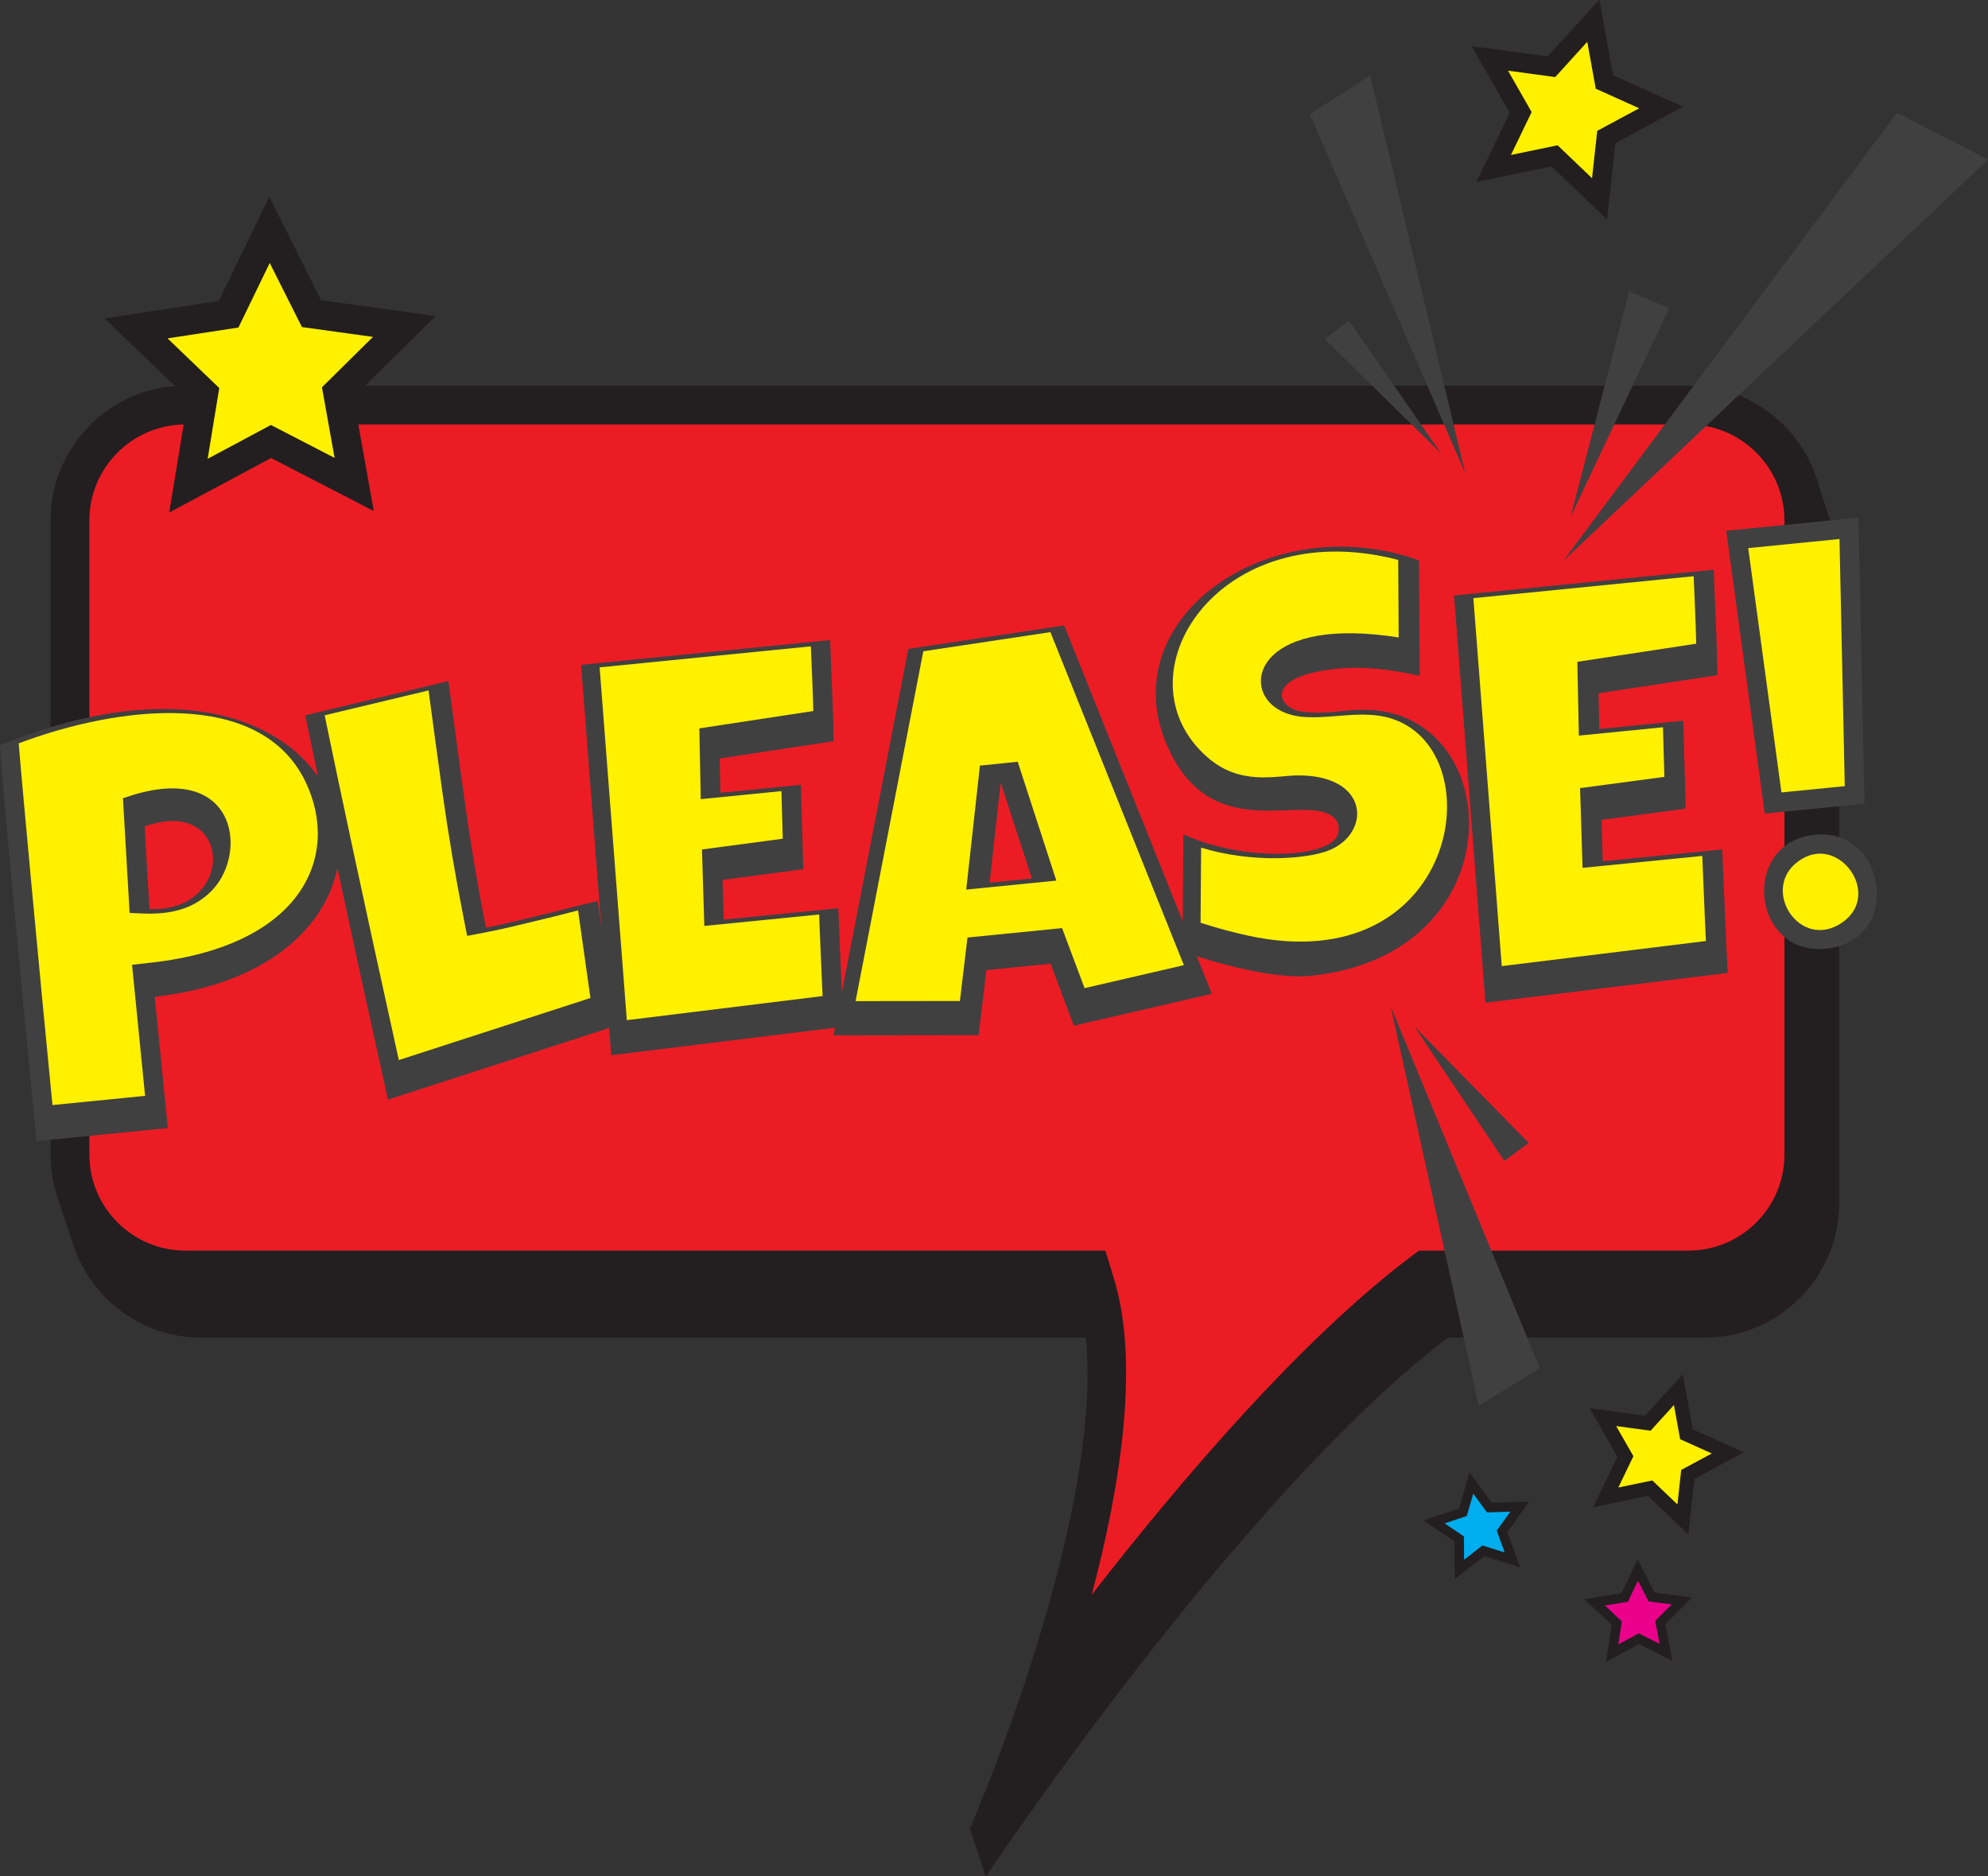
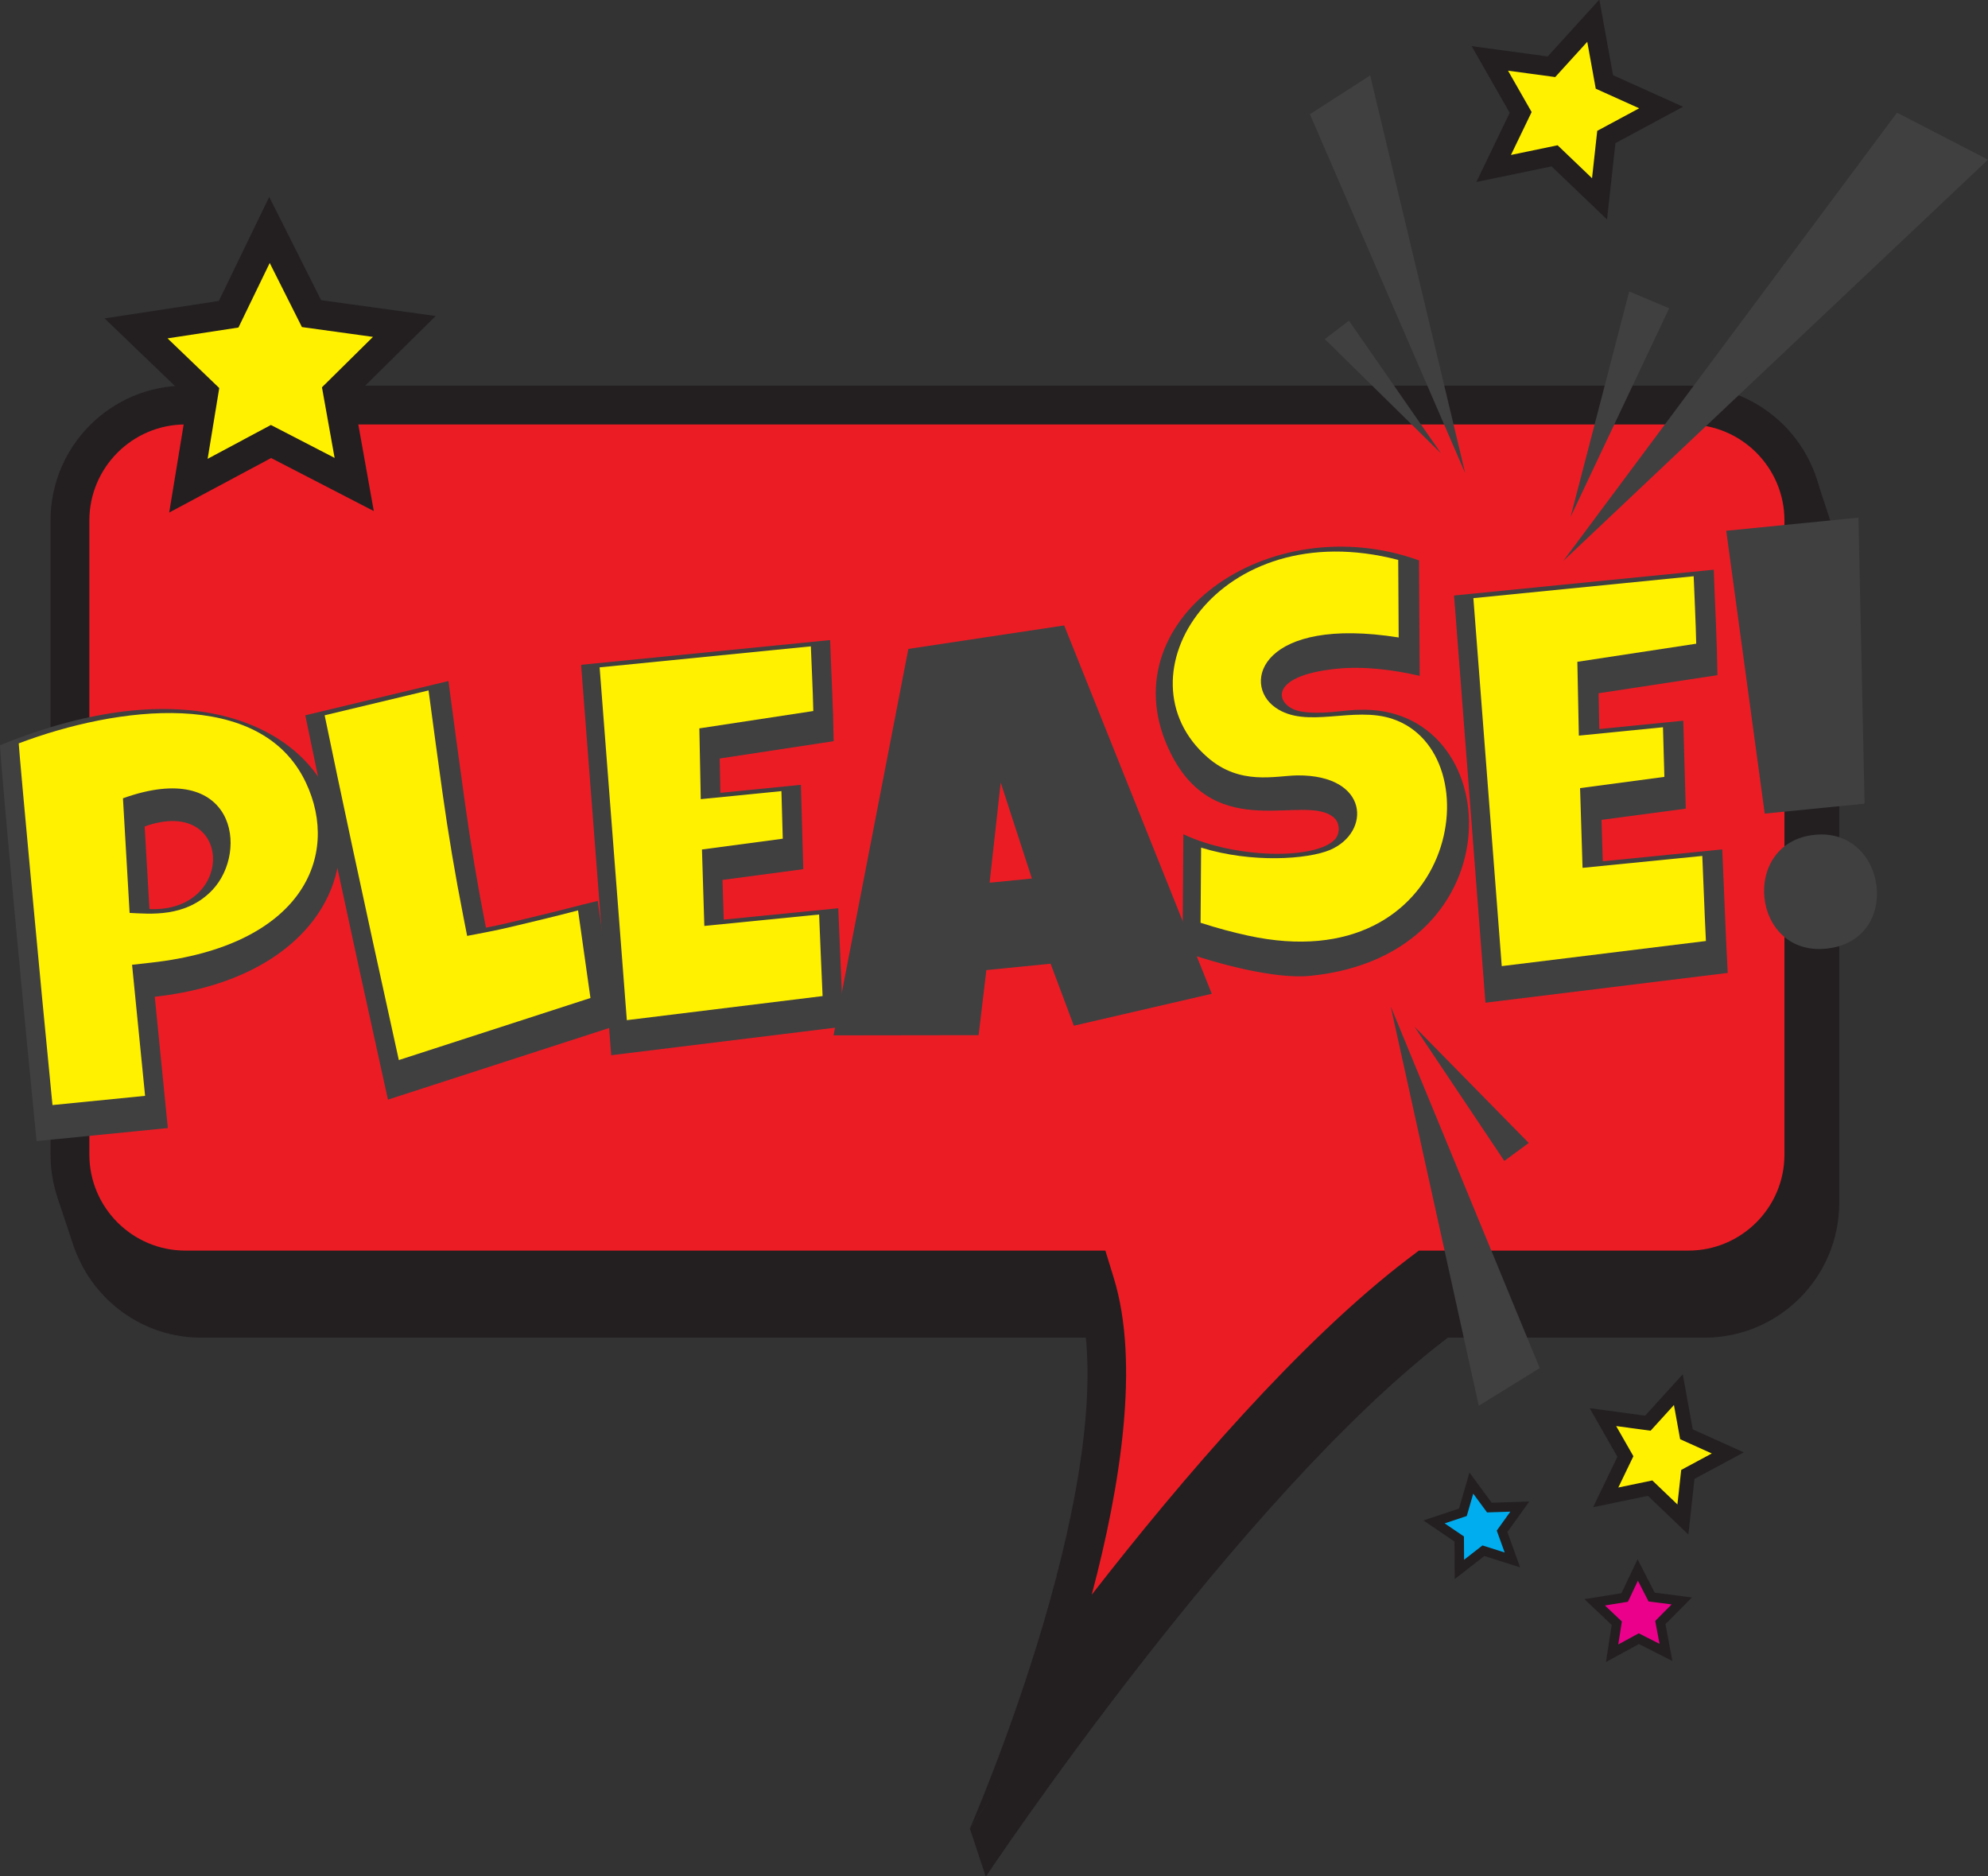
<svg xmlns="http://www.w3.org/2000/svg" height="120.8" preserveAspectRatio="xMidYMid meet" version="1.0" viewBox="1.0 4.6 128.0 120.8" width="128.0" zoomAndPan="magnify">
  <rect x="1.0" y="4.6" width="128.0" height="120.8" fill="#333333" stroke="none" />
  <g>
    <g id="change1_5">
      <path d="M118.874,38.205l-1.064-3.232l0.142,1.409c-1.558-2.322-4.207-3.851-7.214-3.851H13.962 c-4.795,0-8.683,3.887-8.683,8.683V81.97l-0.597-0.333c0.283,0.854,0.844,2.542,1.128,3.399l0.007-0.011 c1.219,3.321,4.4,5.696,8.144,5.696h57.387c2.005,6.517-0.766,17.056-3.345,24.867l-4.558,6.734l1.026,3.103 c0,0,16.323-24.493,29.751-34.704h16.515c4.795,0,8.683-3.888,8.683-8.683V41.213C119.421,40.154,119.221,39.143,118.874,38.205z" fill="#231F20" />
    </g>
    <g id="change1_6">
      <path d="M109.712,29.428H12.936c-4.795,0-8.683,3.887-8.683,8.683v40.824c0,4.795,3.887,8.683,8.683,8.683h57.387 c3.431,11.153-6.877,34.704-6.877,34.704s16.323-24.493,29.751-34.704h16.515c4.795,0,8.683-3.888,8.683-8.683V38.111 C118.395,33.315,114.507,29.428,109.712,29.428z" fill="#231F20" />
    </g>
    <g id="change2_1">
      <path d="M71.293,107.27c1.868-7.048,3.098-14.938,1.42-20.388l-0.542-1.766H12.936 c-3.409,0-6.182-2.773-6.182-6.181V38.111c0-3.409,2.773-6.183,6.182-6.183h96.776c3.409,0,6.182,2.773,6.182,6.183v40.824 c0,3.408-2.773,6.181-6.182,6.181H92.354l-0.672,0.51C84.73,90.914,77.14,99.755,71.293,107.27z" fill="#EC1C24" />
    </g>
    <g fill="#404041" id="change3_6">
      <path d="M95.34 35.07L85.34 11.953 89.221 9.456z" />
      <path d="M93.787 33.794L87.854 25.246 86.299 26.43z" />
    </g>
    <g fill="#404041" id="change3_9">
      <path d="M90.542 69.391L100.137 92.679 96.213 95.107z" />
      <path d="M92.072 70.694L97.856 79.343 99.431 78.187z" />
    </g>
    <g fill="#404041" id="change3_10">
      <path d="M101.648 40.72L123.141 11.854 129 14.879z" />
      <path d="M102.121 37.888L108.473 24.446 105.898 23.364z" />
    </g>
    <g>
      <g id="change3_8">
        <path d="M10.965,68.774l0.841,8.453l-8.453,0.841C2.506,69.559,1.096,54.477,1,52.581 C24.845,42.847,30.741,66.567,10.965,68.774z M10.314,57.81l0.309,5.319C16.235,63.362,16.022,55.769,10.314,57.81z" fill="#404041" />
      </g>
      <g id="change4_8">
        <path d="M4.379,75.746C3.579,67.668,2.267,53.462,2.205,52.46c6.318-2.388,15.588-3.61,18.488,2.521 c2.256,4.767-0.266,10.514-9.963,11.596l-1.227,0.138l0.839,8.438L4.379,75.746z M8.917,55.996l0.428,7.379 c1.265,0.056,3.614,0.331,5.33-1.476C17.055,59.38,16.13,53.405,8.917,55.996z" fill="#FFF100" />
      </g>
      <g>
        <g id="change3_7">
          <path d="M39.487,62.603l1.139,8.051l-14.648,4.743c-2.746-12.413-4.186-19.231-5.322-24.745l9.218-2.206 c0.348,2.654,0.707,5.302,1.076,7.943c0.37,2.642,0.816,5.288,1.337,7.937c0.561-0.109,1.114-0.229,1.657-0.359 c0.543-0.13,1.093-0.262,1.649-0.395c0.661-0.158,1.31-0.32,1.946-0.484C38.176,62.923,38.825,62.761,39.487,62.603z" fill="#404041" />
        </g>
        <g id="change4_7">
          <path d="M26.679,72.849c-2.528-11.46-3.783-17.4-4.776-22.197l6.69-1.601c0.292,2.196,0.591,4.39,0.896,6.578 c0.371,2.65,0.825,5.342,1.349,8.005l0.24,1.221l1.223-0.235c0.58-0.111,1.151-0.236,1.712-0.371l1.65-0.395 c0.669-0.16,1.325-0.323,1.968-0.49c0.194-0.05,0.391-0.101,0.588-0.151l0.798,5.64L26.679,72.849z" fill="#FFF100" />
        </g>
      </g>
      <g>
        <g id="change3_3">
          <path d="M54.45,45.808c0.039,1.097,0.082,2.181,0.13,3.254c0.048,1.073,0.08,2.159,0.096,3.257l-7.336,1.116 l0.044,2.209l5.183-0.516l0.154,5.43l-5.201,0.693l0.079,2.556l4.314-0.429l3.061-0.304c0.057,1.283,0.11,2.557,0.161,3.822 c0.05,1.266,0.108,2.534,0.176,3.803l-14.958,1.839l-1.938-25.136L54.45,45.808z" fill="#404041" />
        </g>
        <g id="change4_3">
          <path d="M39.608,47.566l13.6-1.353c0.026,0.667,0.053,1.33,0.083,1.988c0.032,0.72,0.057,1.445,0.075,2.176 l-7.337,1.117l0.09,4.557l5.194-0.517l0.087,3.063l-5.203,0.695l0.152,4.921l7.391-0.735c0.036,0.854,0.071,1.705,0.105,2.551 c0.035,0.9,0.075,1.801,0.119,2.701l-12.605,1.55L39.608,47.566z" fill="#FFF100" />
        </g>
      </g>
      <g>
        <g id="change3_1">
          <path d="M79.023,68.582l-8.882,2.056l-1.497-3.992l-4.135,0.411l-0.499,4.19l-9.342,0.013l4.817-24.882 l10.035-1.511L79.023,68.582z M67.439,61.16l-2.007-6.176l-0.714,6.447L67.439,61.16z" fill="#404041" />
        </g>
        <g id="change4_1">
-           <path d="M56.088,69.054l4.36-22.524l8.184-1.232l8.592,21.441l-6.393,1.48l-1.448-3.865l-6.091,0.606 l-0.488,4.086L56.088,69.054z M64.094,53.892l-0.882,7.981l5.802-0.577l-2.488-7.653L64.094,53.892z" fill="#FFF100" />
-         </g>
+           </g>
      </g>
      <g>
        <g id="change3_4">
          <path d="M85.354,67.428c-2.29,0.228-6.039-0.802-8.217-1.564l0.055-7.554c3.364,1.59,8.536,1.645,9.761,0.33 c0.319-0.343,0.343-1.02-0.045-1.379c-1.804-1.66-7.571,1.763-10.527-4.156c-4.237-8.481,6.27-15.926,15.985-12.426l0.043,7.434 c-1.691-0.39-3.573-0.633-5.322-0.459c-4.633,0.461-3.929,2.428-2.393,2.739c0.642,0.128,1.413,0.104,2.066,0.051 c0.46-0.038,1.369-0.153,1.726-0.144C98.009,49.947,98.883,66.082,85.354,67.428z" fill="#404041" />
        </g>
        <g id="change4_4">
          <path d="M81.344,64.835c-0.949-0.207-1.886-0.455-3.044-0.825l0.035-4.838c3.294,1.018,6.864,0.748,8.291,0.153 c2.669-1.131,2.542-4.84-2.094-4.803c-1.433,0.024-3.687,0.662-5.772-1.152c-6.002-5.209,0.648-15.756,12.266-12.721l0.029,4.993 c-8.77-1.396-10.152,2.946-7.939,4.51c1.995,1.413,5.02-0.122,7.548,0.735C97.229,53.095,94.822,67.779,81.344,64.835z" fill="#FFF100" />
        </g>
      </g>
      <g>
        <g id="change3_2">
          <path d="M111.344,41.278c0.04,1.144,0.086,2.275,0.136,3.394c0.05,1.119,0.083,2.251,0.1,3.397l-7.652,1.164 l0.046,2.304l5.406-0.538l0.16,5.663l-5.424,0.723l0.082,2.666l4.499-0.447l3.193-0.318c0.06,1.338,0.115,2.667,0.168,3.986 c0.052,1.32,0.113,2.643,0.184,3.967l-15.601,1.918l-2.021-26.217L111.344,41.278z" fill="#404041" />
        </g>
        <g id="change4_2">
          <path d="M95.865,43.11l14.184-1.411c0.027,0.695,0.056,1.387,0.087,2.074c0.033,0.751,0.059,1.507,0.077,2.27 l-7.653,1.165l0.096,4.753l5.417-0.539l0.09,3.195l-5.428,0.725l0.16,5.132l7.709-0.767c0.038,0.892,0.075,1.778,0.11,2.66 c0.037,0.938,0.077,1.877,0.124,2.817l-13.146,1.617L95.865,43.11z" fill="#FFF100" />
        </g>
      </g>
      <g>
        <g id="change3_5">
          <path d="M120.659,37.926l0.393,18.417l-6.428,0.639l-2.478-18.21L120.659,37.926z M118.577,65.677 c-4.824,0.48-5.534-6.853-0.729-7.331C122.539,57.879,123.524,65.185,118.577,65.677z" fill="#404041" />
        </g>
        <g id="change4_5">
-           <path d="M117.073,59.868c2.538-1.455,5.252,2.628,2.275,4.29C116.633,65.659,114.213,61.5,117.073,59.868z M115.701,55.619l-2.14-15.731l5.877-0.585l0.34,15.91L115.701,55.619z" fill="#FFF100" />
-         </g>
+           </g>
      </g>
    </g>
    <g>
      <g id="change1_4">
        <path d="M109.365 11.473L104.858 9.441 103.976 4.576 100.651 8.235 95.752 7.57 98.204 11.863 96.058 16.317 100.899 15.312 104.471 18.729 105.011 13.815z" fill="#231F20" />
      </g>
      <g id="change4_9">
        <path d="M101.288 13.953L98.284 14.577 99.616 11.814 98.095 9.15 101.134 9.562 103.198 7.292 103.745 10.311 106.541 11.572 103.84 13.024 103.505 16.074z" fill="#FFF100" />
      </g>
    </g>
    <g>
      <g id="change1_2">
        <path d="M29.049 24.945L21.677 23.928 18.335 17.279 15.09 23.976 7.733 25.099 13.1 30.255 11.894 37.599 18.456 34.089 25.068 37.504 23.757 30.178z" fill="#231F20" />
      </g>
      <g id="change4_6">
        <path d="M18.441 31.961L14.369 34.14 15.117 29.583 11.788 26.385 16.352 25.687 18.366 21.531 20.44 25.657 25.014 26.29 21.73 29.535 22.544 34.081z" fill="#FFF100" />
      </g>
    </g>
    <g>
      <g id="change1_7">
        <path d="M113.275 98.106L109.989 96.625 109.347 93.078 106.923 95.746 103.351 95.261 105.139 98.39 103.574 101.637 107.103 100.904 109.708 103.396 110.101 99.813z" fill="#231F20" />
      </g>
      <g id="change4_10">
        <path d="M107.387 99.914L105.197 100.369 106.168 98.354 105.059 96.413 107.275 96.713 108.779 95.058 109.178 97.259 111.216 98.178 109.247 99.237 109.003 101.46z" fill="#FFF100" />
      </g>
    </g>
    <g>
      <g id="change1_3">
        <path d="M99.463 101.272L97.047 101.35 95.613 99.405 94.941 101.726 92.647 102.489 94.648 103.846 94.664 106.263 96.572 104.78 98.876 105.511 98.055 103.237z" fill="#231F20" />
      </g>
      <g id="change5_1">
        <path d="M96.451 104.099L95.267 105.02 95.257 103.52 94.016 102.678 95.439 102.205 95.856 100.764 96.746 101.972 98.245 101.924 97.371 103.143 97.881 104.553z" fill="#00ADEE" />
      </g>
    </g>
    <g>
      <g id="change1_1">
        <path d="M109.938 107.448L107.541 107.139 106.438 104.989 105.402 107.173 103.016 107.558 104.772 109.217 104.401 111.605 106.522 110.447 108.679 111.537 108.233 109.162z" fill="#231F20" />
      </g>
      <g id="change6_1">
        <path d="M106.512 109.756L105.195 110.474 105.426 108.993 104.336 107.964 105.816 107.725 106.459 106.37 107.144 107.704 108.631 107.896 107.573 108.959 107.85 110.432z" fill="#EB008B" />
      </g>
    </g>
  </g>
</svg>